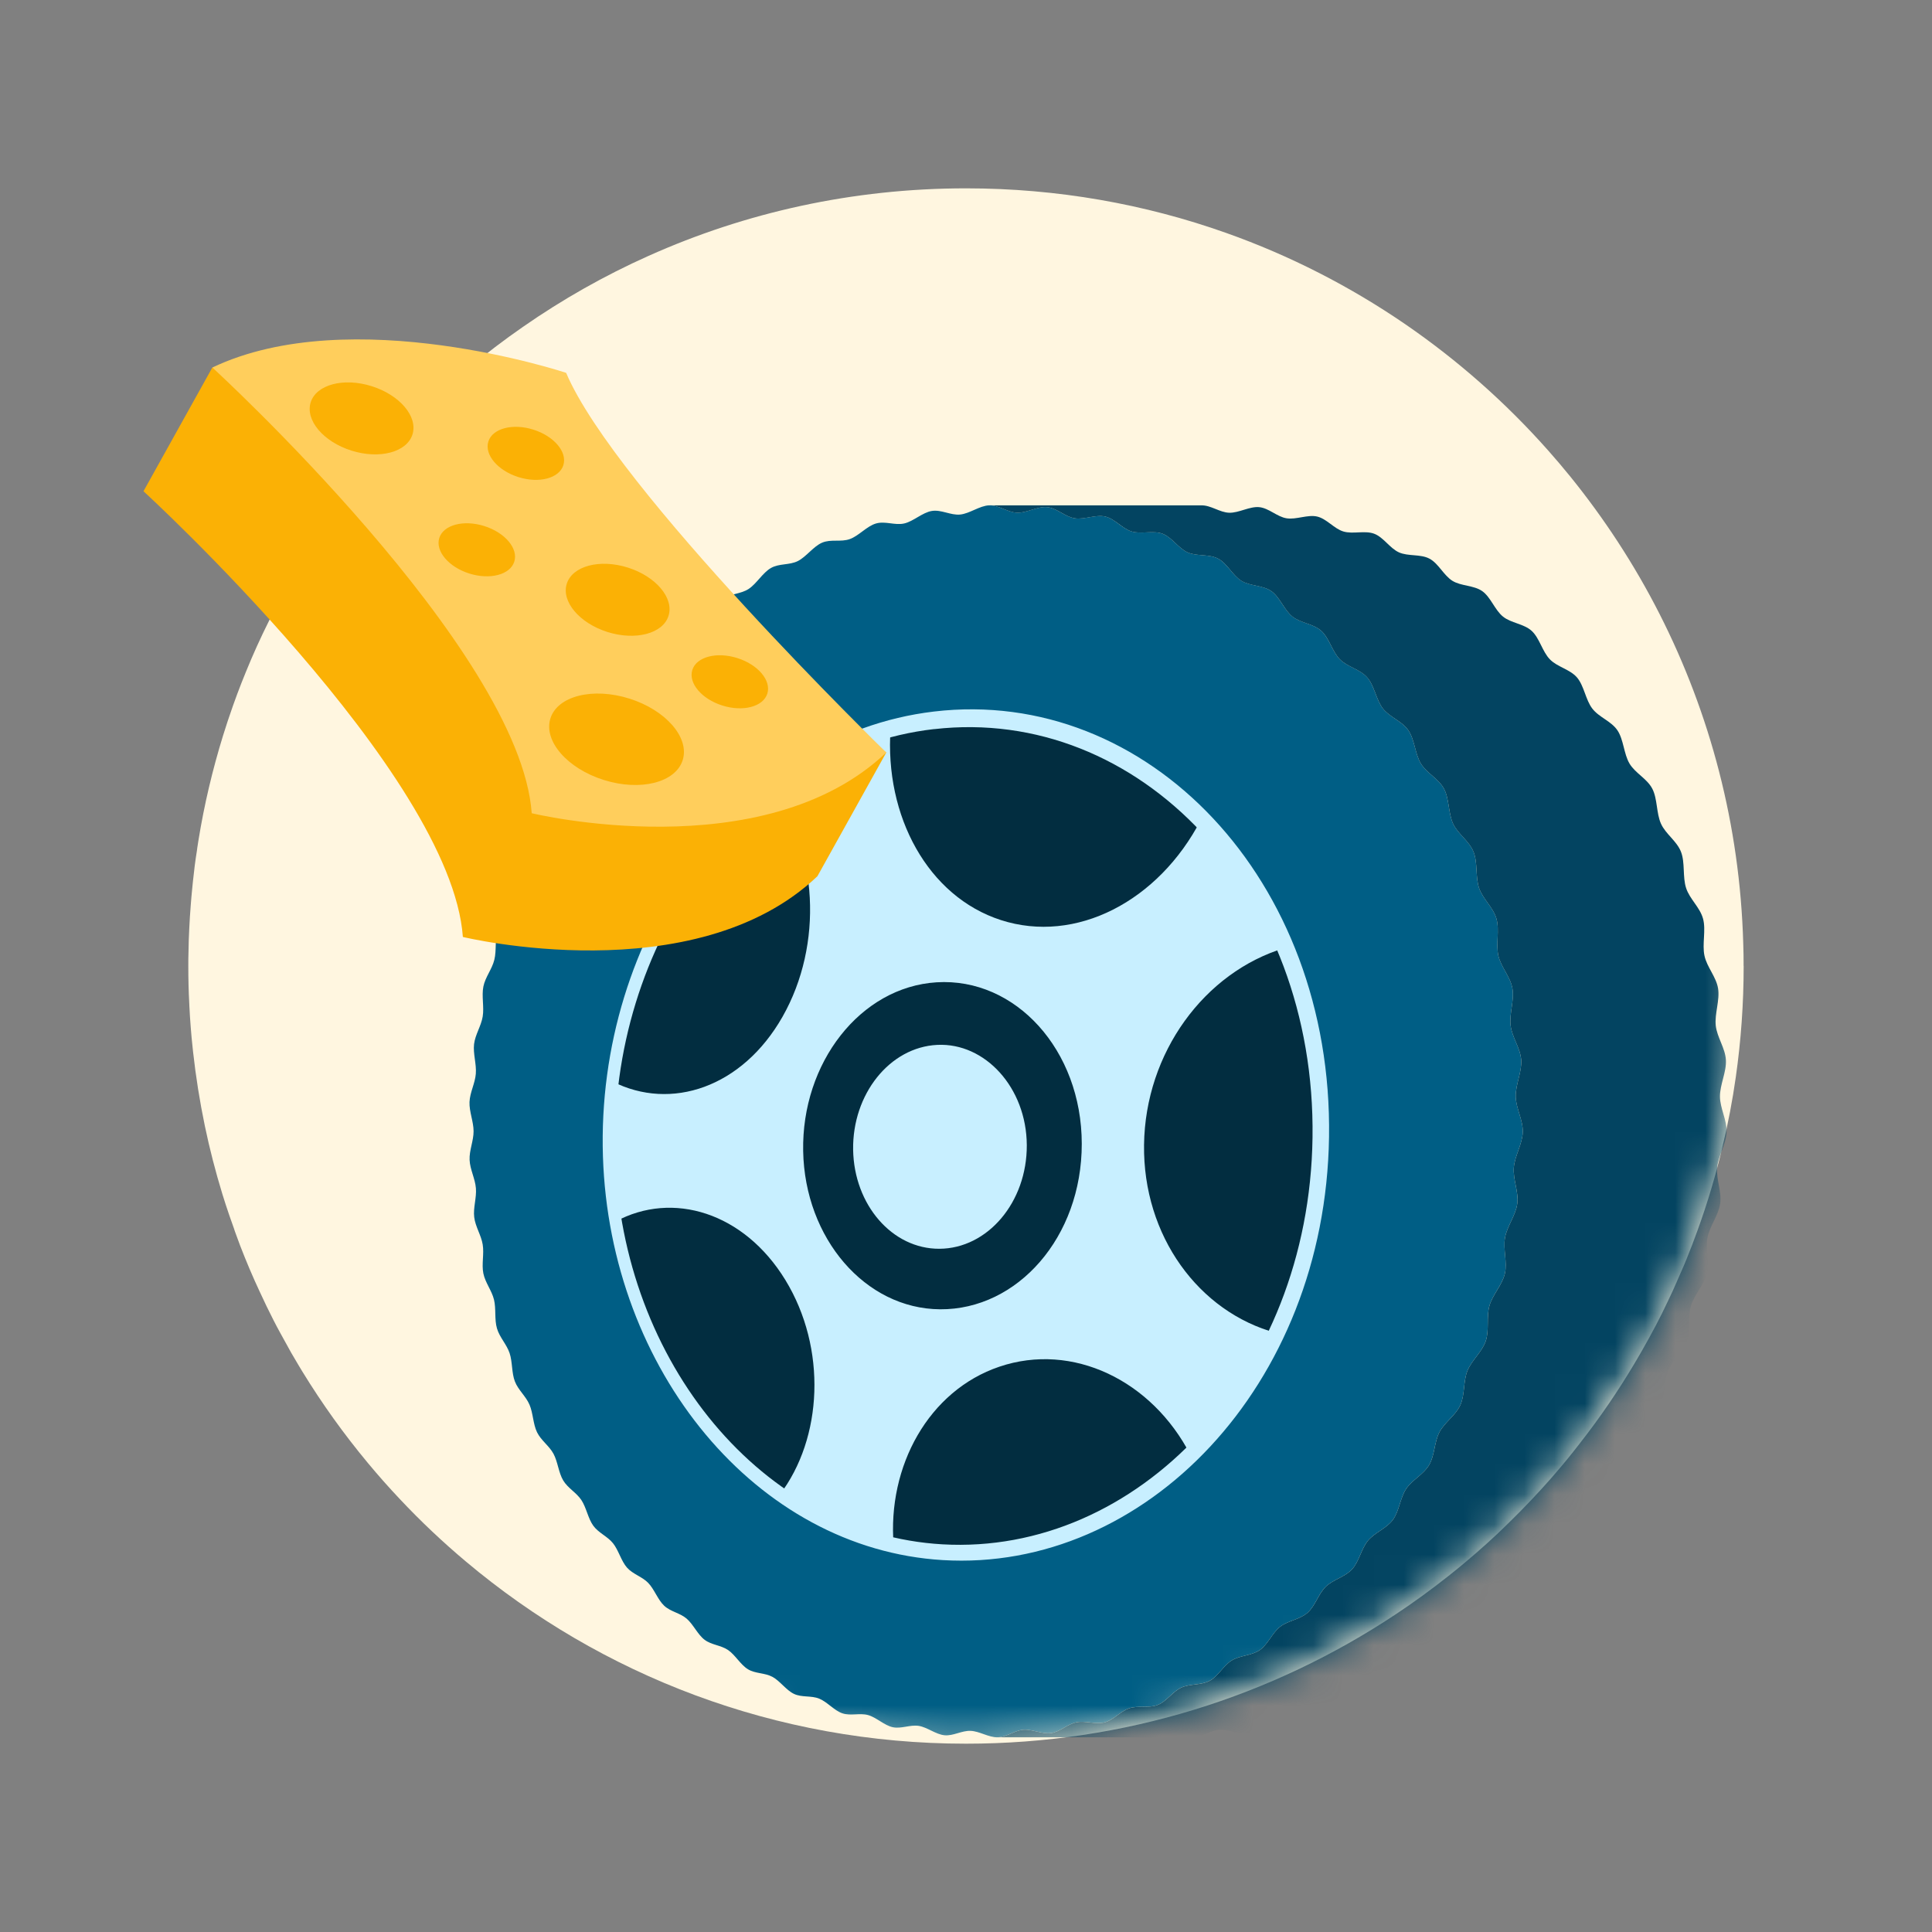
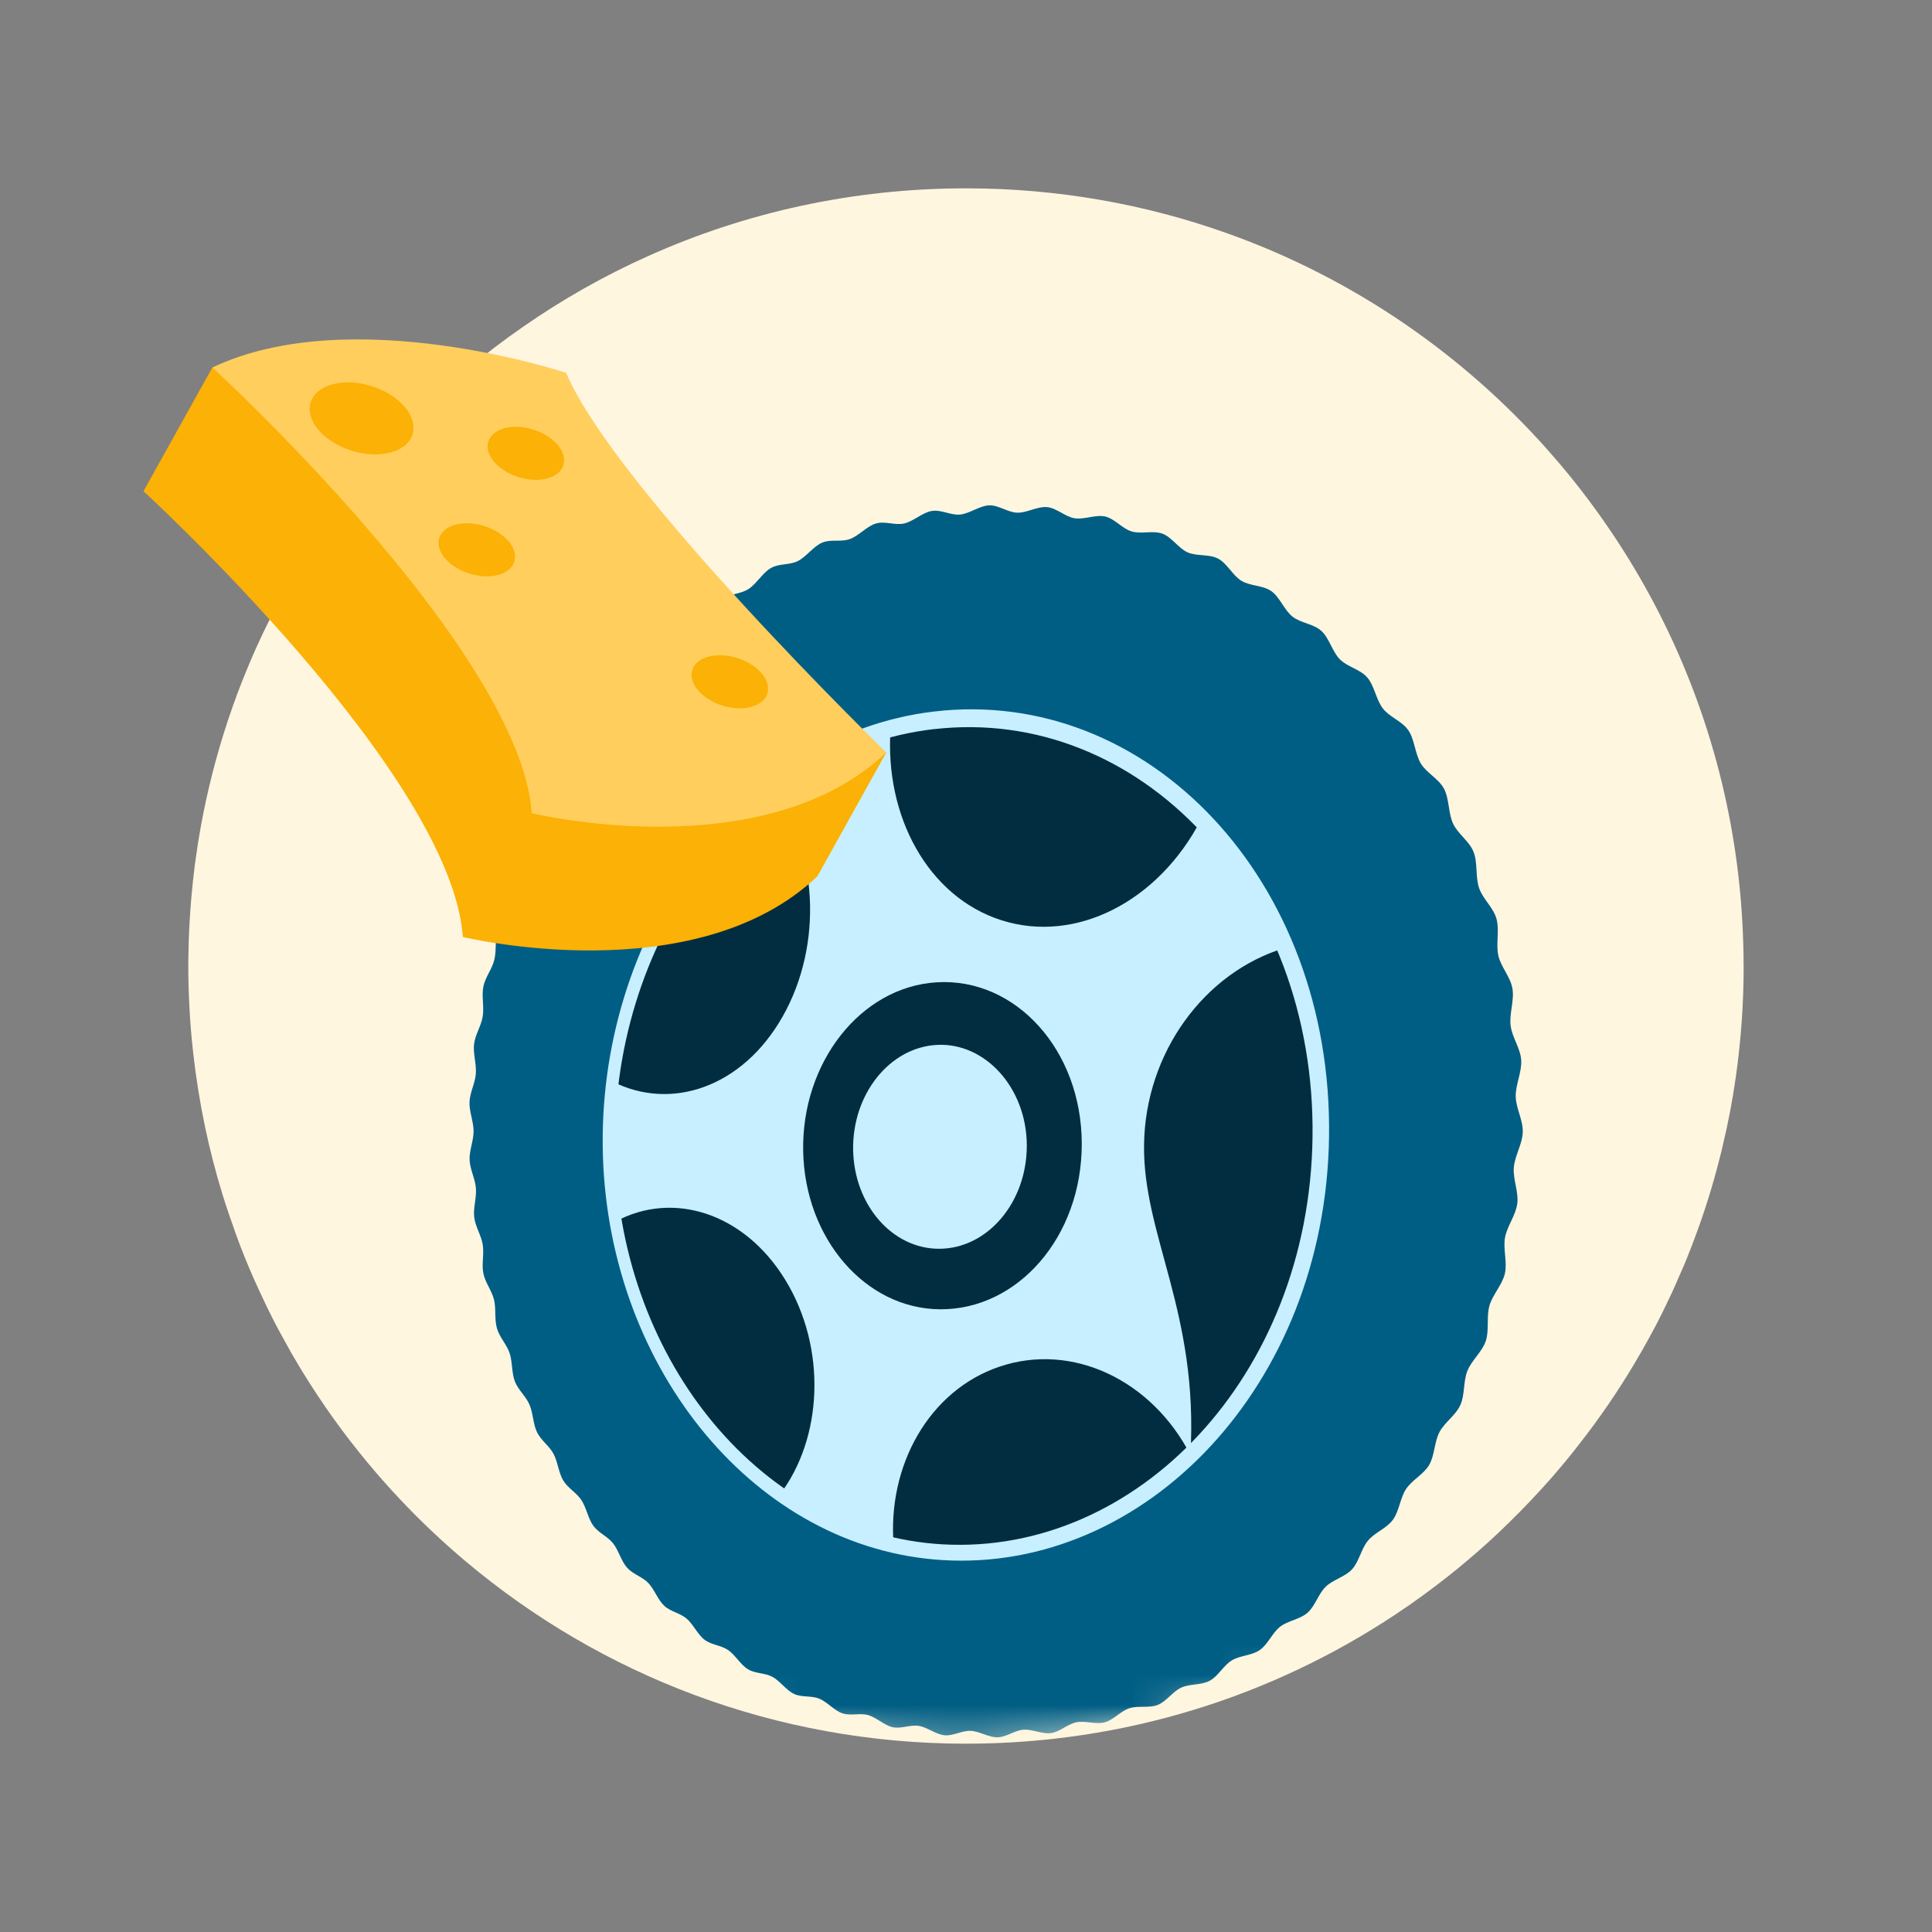
<svg xmlns="http://www.w3.org/2000/svg" width="64" height="64" viewBox="0 0 64 64" fill="none">
  <rect x="0" y="0" width="64" height="64" fill="#808080" stroke="none" />
  <path d="M57.761 32C57.761 33.248 57.672 34.475 57.501 35.677C57.391 36.452 57.246 37.216 57.063 37.969C57.038 38.087 57.009 38.206 56.977 38.324C56.739 39.277 56.447 40.204 56.103 41.108C56.087 41.153 56.07 41.198 56.053 41.243C55.928 41.567 55.802 41.885 55.66 42.197C55.628 42.273 55.596 42.346 55.562 42.42V42.423C55.46 42.658 55.356 42.89 55.243 43.118C55.119 43.385 54.989 43.645 54.852 43.905C54.78 44.042 54.707 44.175 54.635 44.308C54.474 44.603 54.308 44.895 54.134 45.185C53.594 46.091 52.999 46.962 52.349 47.793C52.318 47.833 52.288 47.872 52.257 47.911C52.15 48.049 52.042 48.186 51.93 48.321C51.834 48.44 51.736 48.557 51.636 48.673C51.535 48.795 51.43 48.913 51.327 49.032C51.122 49.264 50.912 49.492 50.698 49.717C50.461 49.968 50.217 50.214 49.969 50.456C49.743 50.678 49.515 50.896 49.28 51.107C49.034 51.33 48.782 51.549 48.527 51.762C48.349 51.911 48.169 52.059 47.986 52.203C47.416 52.654 46.829 53.082 46.222 53.484C42.147 56.188 37.26 57.762 32 57.762C25.691 57.762 19.913 55.494 15.435 51.729C14.668 51.085 13.939 50.397 13.254 49.668C12.885 49.278 12.53 48.877 12.187 48.464C11.393 47.51 10.668 46.498 10.017 45.436C9.975 45.368 9.934 45.3 9.894 45.232C9.809 45.091 9.726 44.95 9.645 44.809L9.295 44.175C9.214 44.03 9.138 43.885 9.063 43.738C8.905 43.428 8.751 43.112 8.606 42.794C8.371 42.293 8.155 41.781 7.955 41.263C7.905 41.13 7.854 40.996 7.807 40.861C7.787 40.805 7.766 40.751 7.749 40.692C7.696 40.547 7.644 40.402 7.595 40.256C7.515 40.025 7.44 39.792 7.367 39.557C7.141 38.817 6.945 38.064 6.785 37.294C6.618 36.49 6.487 35.67 6.395 34.837C6.389 34.787 6.383 34.741 6.38 34.692C6.354 34.475 6.337 34.258 6.319 34.038C6.299 33.8 6.285 33.564 6.273 33.323C6.273 33.297 6.27 33.274 6.27 33.248C6.247 32.834 6.238 32.42 6.238 32C6.238 31.846 6.238 31.696 6.244 31.542C6.247 31.277 6.256 31.01 6.27 30.747C6.282 30.501 6.297 30.255 6.317 30.009C6.331 29.814 6.348 29.621 6.368 29.429C6.374 29.352 6.383 29.277 6.391 29.198C6.427 28.851 6.469 28.507 6.525 28.168C6.53 28.113 6.54 28.058 6.548 28.003C6.557 27.948 6.565 27.893 6.574 27.838C6.765 26.654 7.04 25.497 7.388 24.37C7.437 24.213 7.486 24.058 7.538 23.901C7.556 23.845 7.575 23.79 7.595 23.734C7.763 23.233 7.948 22.738 8.148 22.252C8.378 21.686 8.629 21.131 8.901 20.587C8.916 20.555 8.933 20.526 8.947 20.494C9.347 19.69 9.79 18.911 10.276 18.156C10.342 18.046 10.412 17.938 10.484 17.831C10.534 17.756 10.586 17.68 10.637 17.604C11.197 16.774 11.804 15.976 12.456 15.22C12.677 14.962 12.903 14.708 13.136 14.46C13.688 13.864 14.27 13.294 14.878 12.753C15.087 12.566 15.3 12.383 15.516 12.204C16.097 11.718 16.701 11.259 17.325 10.827C18.627 9.921 20.019 9.131 21.484 8.476C24.694 7.038 28.254 6.239 32 6.239C35.023 6.239 37.923 6.759 40.618 7.716C42.738 8.468 44.73 9.491 46.553 10.741C48.294 11.937 49.883 13.341 51.28 14.917C51.531 15.199 51.774 15.487 52.012 15.779C52.574 16.473 53.101 17.195 53.59 17.945C54.093 18.715 54.556 19.514 54.975 20.339C56.648 23.63 57.636 27.329 57.747 31.248C57.757 31.497 57.759 31.748 57.759 32H57.761Z" fill="#FFF6E0" />
  <mask id="mask0_205_722" style="mask-type:luminance" maskUnits="userSpaceOnUse" x="2" y="4" width="56" height="54">
    <path d="M57.749 31.248C57.638 27.329 56.651 23.63 54.977 20.339C54.558 19.514 54.095 18.715 53.593 17.945C53.103 17.195 52.576 16.473 52.014 15.779C51.776 15.487 51.533 15.199 51.282 14.917C49.885 13.341 48.297 11.937 46.555 10.741C44.732 9.491 42.74 8.468 40.62 7.716C37.925 6.759 35.025 6.239 32.002 6.239C28.256 6.239 24.697 7.038 21.486 8.476C20.641 8.853 19.821 9.278 19.027 9.743L10.156 4.563L2.24 15.779L7.988 22.66C7.85 23.014 7.716 23.372 7.595 23.734C7.575 23.79 7.556 23.845 7.538 23.901C7.486 24.058 7.437 24.213 7.388 24.37C7.04 25.497 6.765 26.654 6.574 27.838C6.565 27.893 6.557 27.948 6.548 28.003C6.54 28.058 6.53 28.113 6.525 28.168C6.469 28.507 6.427 28.851 6.391 29.198C6.383 29.277 6.374 29.352 6.368 29.429C6.348 29.621 6.331 29.814 6.317 30.009C6.297 30.255 6.282 30.501 6.27 30.747C6.256 31.01 6.247 31.277 6.244 31.542C6.238 31.696 6.238 31.846 6.238 32C6.238 32.42 6.247 32.834 6.27 33.248C6.27 33.274 6.273 33.297 6.273 33.323C6.285 33.564 6.299 33.8 6.319 34.038C6.337 34.258 6.354 34.475 6.38 34.692C6.383 34.741 6.389 34.787 6.395 34.837C6.487 35.67 6.618 36.49 6.785 37.294C6.945 38.064 7.141 38.817 7.367 39.557C7.44 39.792 7.515 40.025 7.595 40.256C7.644 40.402 7.696 40.547 7.749 40.692C7.766 40.751 7.787 40.805 7.807 40.861C7.854 40.996 7.905 41.13 7.955 41.263C8.155 41.781 8.371 42.293 8.606 42.794C8.751 43.112 8.905 43.428 9.063 43.738C9.138 43.885 9.214 44.03 9.295 44.175L9.645 44.809C9.726 44.95 9.809 45.091 9.894 45.232C9.934 45.3 9.975 45.368 10.017 45.436C10.668 46.498 11.393 47.51 12.187 48.464C12.53 48.877 12.885 49.278 13.254 49.668C13.939 50.397 14.668 51.085 15.435 51.729C19.913 55.494 25.691 57.762 32 57.762C37.26 57.762 42.147 56.188 46.222 53.484C46.829 53.082 47.416 52.654 47.986 52.203C48.169 52.059 48.349 51.911 48.527 51.762C48.782 51.549 49.034 51.33 49.28 51.107C49.515 50.896 49.743 50.678 49.969 50.456C50.217 50.214 50.461 49.968 50.698 49.717C50.912 49.492 51.122 49.264 51.327 49.032C51.43 48.913 51.535 48.795 51.636 48.673C51.736 48.557 51.834 48.44 51.93 48.321C52.042 48.186 52.15 48.049 52.257 47.911C52.288 47.872 52.318 47.833 52.349 47.793C52.999 46.962 53.594 46.091 54.134 45.185C54.308 44.895 54.474 44.603 54.635 44.308C54.707 44.175 54.78 44.042 54.852 43.905C54.989 43.645 55.119 43.385 55.243 43.118C55.356 42.89 55.46 42.658 55.562 42.423V42.42C55.596 42.346 55.628 42.273 55.66 42.197C55.802 41.885 55.928 41.567 56.053 41.243C56.07 41.198 56.087 41.153 56.103 41.108C56.447 40.204 56.739 39.277 56.977 38.324C57.009 38.206 57.038 38.087 57.063 37.969C57.246 37.216 57.391 36.452 57.501 35.677C57.672 34.475 57.761 33.248 57.761 32C57.761 31.748 57.759 31.497 57.749 31.248Z" fill="white" />
  </mask>
  <g mask="url(#mask0_205_722)">
    <path d="M50.444 37.499C50.433 37.895 50.177 38.289 50.147 38.679C50.117 39.074 50.311 39.48 50.262 39.869C50.212 40.26 49.922 40.618 49.855 41.001C49.788 41.383 49.937 41.811 49.851 42.189C49.764 42.566 49.443 42.886 49.339 43.255C49.234 43.624 49.339 44.063 49.217 44.425C49.095 44.786 48.749 45.061 48.609 45.412C48.469 45.763 48.53 46.206 48.374 46.547C48.219 46.889 47.853 47.116 47.682 47.444C47.511 47.773 47.527 48.213 47.342 48.529C47.156 48.845 46.776 49.024 46.577 49.326C46.379 49.628 46.351 50.061 46.139 50.348C45.926 50.635 45.538 50.766 45.314 51.038C45.09 51.31 45.023 51.729 44.788 51.985C44.554 52.241 44.161 52.323 43.916 52.562C43.67 52.801 43.566 53.203 43.312 53.426C43.058 53.648 42.667 53.683 42.404 53.888C42.143 54.093 42.002 54.472 41.732 54.66C41.462 54.848 41.076 54.835 40.801 55.005C40.526 55.174 40.353 55.528 40.071 55.679C39.792 55.829 39.413 55.773 39.127 55.906C38.842 56.039 38.641 56.363 38.351 56.478C38.061 56.593 37.698 56.493 37.406 56.59C37.114 56.687 36.887 56.978 36.593 57.055C36.301 57.132 35.952 56.993 35.657 57.053C35.361 57.112 35.114 57.37 34.817 57.411C34.524 57.452 34.194 57.277 33.899 57.3C33.603 57.324 33.338 57.546 33.043 57.551C32.752 57.556 32.445 57.348 32.151 57.337C31.858 57.325 31.58 57.51 31.29 57.483C30.999 57.455 30.716 57.216 30.432 57.172C30.148 57.129 29.852 57.276 29.572 57.216C29.293 57.156 29.031 56.89 28.755 56.814C28.479 56.738 28.176 56.848 27.905 56.756C27.633 56.664 27.402 56.376 27.136 56.269C26.869 56.162 26.562 56.235 26.303 56.113C26.044 55.992 25.839 55.682 25.586 55.547C25.333 55.411 25.023 55.445 24.778 55.297C24.532 55.148 24.356 54.821 24.118 54.659C23.879 54.497 23.571 54.494 23.341 54.32C23.11 54.146 22.965 53.805 22.743 53.617C22.522 53.429 22.216 53.391 22.003 53.193C21.79 52.994 21.675 52.643 21.47 52.433C21.265 52.224 20.966 52.149 20.771 51.93C20.576 51.71 20.491 51.35 20.305 51.12C20.119 50.89 19.829 50.782 19.654 50.542C19.479 50.302 19.424 49.939 19.258 49.69C19.092 49.441 18.813 49.3 18.658 49.043C18.503 48.786 18.478 48.421 18.334 48.156C18.19 47.891 17.923 47.718 17.79 47.445C17.657 47.172 17.661 46.81 17.539 46.529C17.418 46.248 17.166 46.047 17.056 45.761C16.946 45.475 16.979 45.116 16.881 44.824C16.783 44.531 16.548 44.301 16.462 44.003C16.375 43.706 16.438 43.354 16.364 43.051C16.289 42.748 16.075 42.491 16.012 42.184C15.949 41.878 16.042 41.536 15.99 41.226C15.94 40.917 15.746 40.634 15.709 40.32C15.671 40.01 15.791 39.678 15.765 39.361C15.74 39.044 15.569 38.74 15.556 38.422C15.543 38.105 15.69 37.787 15.688 37.471C15.687 37.155 15.541 36.822 15.553 36.507C15.565 36.191 15.738 35.887 15.762 35.57C15.788 35.25 15.667 34.902 15.704 34.587C15.742 34.271 15.939 33.988 15.99 33.674C16.042 33.359 15.949 32.992 16.013 32.678C16.078 32.363 16.298 32.108 16.375 31.796C16.453 31.485 16.389 31.105 16.48 30.798C16.571 30.491 16.813 30.259 16.916 29.955C17.02 29.651 16.988 29.261 17.103 28.962C17.218 28.663 17.483 28.461 17.612 28.168C17.742 27.872 17.741 27.475 17.882 27.187C18.023 26.898 18.305 26.729 18.459 26.448C18.612 26.168 18.645 25.764 18.812 25.49C18.978 25.216 19.276 25.079 19.454 24.815C19.632 24.55 19.698 24.145 19.889 23.889C20.08 23.633 20.39 23.532 20.593 23.286C20.796 23.04 20.896 22.638 21.108 22.402C21.32 22.166 21.644 22.105 21.868 21.881C22.092 21.657 22.227 21.261 22.462 21.049C22.697 20.836 23.026 20.815 23.271 20.616C23.517 20.416 23.686 20.032 23.942 19.846C24.197 19.661 24.531 19.682 24.796 19.512C25.06 19.341 25.265 18.972 25.538 18.816C25.811 18.66 26.145 18.726 26.427 18.587C26.708 18.447 26.946 18.098 27.235 17.976C27.523 17.853 27.854 17.964 28.15 17.858C28.447 17.753 28.716 17.428 29.019 17.341C29.322 17.253 29.642 17.409 29.95 17.341C30.256 17.273 30.557 16.976 30.869 16.926C31.182 16.876 31.493 17.075 31.805 17.045C32.122 17.014 32.451 16.752 32.766 16.74C33.081 16.729 33.379 16.973 33.695 16.983C34.011 16.994 34.37 16.768 34.688 16.799C35.006 16.83 35.281 17.117 35.598 17.168C35.915 17.219 36.295 17.038 36.611 17.11C36.927 17.183 37.175 17.512 37.488 17.605C37.804 17.7 38.198 17.564 38.508 17.679C38.819 17.795 39.035 18.16 39.339 18.297C39.643 18.433 40.052 18.347 40.351 18.505C40.65 18.662 40.831 19.061 41.122 19.239C41.414 19.419 41.83 19.382 42.113 19.581C42.396 19.779 42.539 20.207 42.813 20.424C43.087 20.642 43.505 20.66 43.769 20.897C44.032 21.134 44.132 21.585 44.384 21.84C44.636 22.095 45.051 22.166 45.29 22.439C45.529 22.712 45.585 23.18 45.81 23.47C46.035 23.76 46.441 23.884 46.652 24.19C46.863 24.496 46.873 24.973 47.068 25.294C47.263 25.614 47.652 25.79 47.833 26.125C48.012 26.459 47.974 26.94 48.136 27.286C48.299 27.632 48.667 27.857 48.812 28.216C48.956 28.574 48.87 29.051 48.997 29.419C49.123 29.785 49.465 30.056 49.572 30.434C49.679 30.81 49.548 31.275 49.635 31.659C49.723 32.039 50.033 32.354 50.101 32.745C50.17 33.135 49.992 33.579 50.041 33.973C50.089 34.364 50.363 34.715 50.391 35.111C50.42 35.508 50.202 35.928 50.21 36.325C50.219 36.718 50.454 37.1 50.444 37.498V37.499Z" fill="#005E85" />
    <path d="M43.752 37.677C43.635 45.769 37.797 51.805 31.224 51.419C25.158 51.062 20.399 45.278 20.177 38.303C19.949 31.131 24.562 24.606 30.94 23.862C37.882 23.053 43.874 29.32 43.752 37.677Z" fill="#022D40" />
-     <path d="M37.898 37.923C37.937 34.874 39.897 32.202 42.562 31.401C41.878 29.771 40.929 28.334 39.781 27.157C38.378 29.861 35.635 31.279 33.157 30.479C30.743 29.7 29.296 27.04 29.502 24.134C28.061 24.513 26.732 25.194 25.557 26.102C27.086 28.1 27.288 31.278 25.921 33.683C24.592 36.02 22.23 36.815 20.286 35.825C20.188 36.634 20.149 37.461 20.176 38.304C20.199 39.044 20.273 39.765 20.39 40.466C22.279 39.44 24.648 40.162 26.017 42.403C27.399 44.667 27.254 47.644 25.829 49.514C26.965 50.309 28.238 50.889 29.604 51.194C29.387 48.564 30.767 46.064 33.107 45.273C35.525 44.454 38.159 45.722 39.434 48.196C40.578 47.081 41.549 45.714 42.281 44.158C39.709 43.464 37.859 40.937 37.898 37.924V37.923ZM31.14 43.372C28.659 43.354 26.66 41.021 26.606 38.132C26.55 35.211 28.497 32.696 31.028 32.54C33.644 32.379 35.831 34.786 35.835 37.887C35.838 40.988 33.701 43.391 31.14 43.372Z" fill="#C8EFFF" />
+     <path d="M37.898 37.923C37.937 34.874 39.897 32.202 42.562 31.401C41.878 29.771 40.929 28.334 39.781 27.157C38.378 29.861 35.635 31.279 33.157 30.479C30.743 29.7 29.296 27.04 29.502 24.134C28.061 24.513 26.732 25.194 25.557 26.102C27.086 28.1 27.288 31.278 25.921 33.683C24.592 36.02 22.23 36.815 20.286 35.825C20.188 36.634 20.149 37.461 20.176 38.304C20.199 39.044 20.273 39.765 20.39 40.466C22.279 39.44 24.648 40.162 26.017 42.403C27.399 44.667 27.254 47.644 25.829 49.514C26.965 50.309 28.238 50.889 29.604 51.194C29.387 48.564 30.767 46.064 33.107 45.273C35.525 44.454 38.159 45.722 39.434 48.196C39.709 43.464 37.859 40.937 37.898 37.924V37.923ZM31.14 43.372C28.659 43.354 26.66 41.021 26.606 38.132C26.55 35.211 28.497 32.696 31.028 32.54C33.644 32.379 35.831 34.786 35.835 37.887C35.838 40.988 33.701 43.391 31.14 43.372Z" fill="#C8EFFF" />
    <path d="M34.014 37.935C34.022 39.828 32.714 41.359 31.12 41.367C29.558 41.376 28.291 39.913 28.261 38.087C28.233 36.25 29.468 34.689 31.05 34.613C32.631 34.538 34.004 36.028 34.014 37.935Z" fill="#C8EFFF" />
    <path d="M31.227 51.68C25.057 51.308 20.202 45.401 19.973 38.308C19.739 31.013 24.443 24.341 30.935 23.571C38.014 22.732 44.155 29.142 44.026 37.669C43.902 45.92 37.921 52.083 31.226 51.68H31.227ZM30.942 24.152C24.699 24.869 20.159 31.271 20.38 38.298C20.594 45.134 25.279 50.819 31.221 51.158C37.65 51.524 43.368 45.592 43.479 37.684C43.594 29.524 37.724 23.375 30.943 24.154L30.942 24.152Z" fill="#C8EFFF" />
-     <path d="M57.194 37.499C57.21 37.101 56.979 36.719 56.976 36.326C56.973 35.928 57.197 35.506 57.173 35.112C57.15 34.716 56.88 34.365 56.837 33.974C56.795 33.581 56.976 33.133 56.914 32.746C56.851 32.355 56.545 32.042 56.463 31.66C56.38 31.276 56.518 30.811 56.416 30.435C56.314 30.058 55.975 29.786 55.855 29.42C55.733 29.052 55.825 28.575 55.685 28.218C55.546 27.859 55.18 27.634 55.023 27.288C54.865 26.941 54.909 26.46 54.734 26.126C54.559 25.791 54.172 25.616 53.98 25.295C53.789 24.974 53.786 24.497 53.578 24.191C53.371 23.885 52.966 23.761 52.746 23.471C52.524 23.181 52.475 22.715 52.239 22.441C52.003 22.168 51.589 22.097 51.341 21.841C51.092 21.585 50.999 21.136 50.738 20.898C50.478 20.661 50.06 20.644 49.789 20.426C49.518 20.208 49.382 19.78 49.101 19.582C48.82 19.384 48.404 19.42 48.114 19.241C47.825 19.062 47.651 18.663 47.352 18.506C47.056 18.348 46.648 18.435 46.342 18.298C46.039 18.161 45.83 17.796 45.52 17.68C45.212 17.565 44.815 17.701 44.501 17.606C44.19 17.512 43.949 17.185 43.631 17.111C43.316 17.039 42.937 17.221 42.618 17.169C42.302 17.118 42.033 16.831 41.712 16.8C41.395 16.77 41.037 16.995 40.717 16.985C40.4 16.975 40.11 16.731 39.791 16.741H32.766C33.085 16.731 33.379 16.974 33.695 16.985C34.015 16.994 34.37 16.769 34.688 16.8C35.009 16.831 35.281 17.118 35.598 17.169C35.918 17.221 36.295 17.039 36.611 17.111C36.93 17.185 37.175 17.512 37.488 17.606C37.804 17.701 38.198 17.565 38.508 17.68C38.819 17.796 39.035 18.161 39.339 18.298C39.645 18.435 40.052 18.348 40.351 18.506C40.652 18.663 40.831 19.062 41.122 19.241C41.414 19.42 41.83 19.384 42.113 19.582C42.398 19.781 42.539 20.208 42.813 20.426C43.087 20.644 43.505 20.661 43.769 20.898C44.033 21.136 44.132 21.586 44.384 21.841C44.636 22.097 45.051 22.168 45.29 22.441C45.53 22.715 45.585 23.181 45.81 23.471C46.036 23.761 46.441 23.885 46.652 24.191C46.863 24.497 46.873 24.974 47.068 25.295C47.263 25.615 47.652 25.791 47.833 26.126C48.012 26.46 47.974 26.941 48.136 27.288C48.299 27.633 48.667 27.858 48.812 28.218C48.956 28.575 48.87 29.052 48.997 29.42C49.123 29.786 49.465 30.058 49.572 30.435C49.679 30.811 49.548 31.276 49.635 31.66C49.723 32.041 50.033 32.355 50.101 32.746C50.169 33.133 49.992 33.58 50.041 33.974C50.089 34.365 50.363 34.716 50.392 35.112C50.419 35.505 50.202 35.928 50.21 36.326C50.219 36.719 50.454 37.101 50.444 37.499C50.433 37.895 50.177 38.289 50.147 38.679C50.117 39.074 50.312 39.48 50.262 39.869C50.212 40.26 49.922 40.618 49.855 41.001C49.787 41.386 49.937 41.811 49.851 42.189C49.763 42.569 49.443 42.886 49.339 43.255C49.234 43.627 49.339 44.064 49.217 44.425C49.094 44.787 48.749 45.061 48.609 45.412C48.469 45.764 48.53 46.206 48.374 46.547C48.219 46.889 47.853 47.116 47.682 47.444C47.511 47.773 47.528 48.213 47.342 48.529C47.156 48.845 46.776 49.024 46.577 49.326C46.379 49.628 46.351 50.061 46.139 50.348C45.926 50.635 45.538 50.766 45.314 51.038C45.091 51.309 45.023 51.729 44.788 51.985C44.554 52.24 44.161 52.323 43.916 52.562C43.672 52.801 43.566 53.203 43.312 53.426C43.058 53.648 42.667 53.683 42.404 53.888C42.143 54.093 42.002 54.472 41.732 54.66C41.464 54.847 41.076 54.835 40.801 55.005C40.527 55.173 40.353 55.528 40.072 55.679C39.792 55.829 39.413 55.773 39.127 55.906C38.844 56.038 38.641 56.363 38.351 56.478C38.063 56.591 37.698 56.493 37.406 56.59C37.116 56.686 36.888 56.978 36.593 57.055C36.301 57.132 35.952 56.993 35.657 57.053C35.363 57.111 35.114 57.37 34.817 57.411C34.524 57.452 34.194 57.277 33.899 57.3C33.606 57.324 33.338 57.546 33.043 57.551H39.529C39.823 57.546 40.095 57.324 40.387 57.3C40.684 57.277 41.01 57.452 41.304 57.411C41.601 57.37 41.855 57.112 42.148 57.053C42.445 56.993 42.791 57.132 43.085 57.055C43.38 56.977 43.613 56.685 43.904 56.59C44.198 56.494 44.562 56.592 44.851 56.478C45.142 56.364 45.349 56.038 45.635 55.906C45.923 55.773 46.3 55.829 46.582 55.679C46.866 55.528 47.044 55.173 47.321 55.005C47.599 54.835 47.986 54.846 48.257 54.66C48.529 54.472 48.675 54.093 48.939 53.888C49.203 53.682 49.597 53.648 49.853 53.426C50.11 53.203 50.221 52.801 50.468 52.562C50.717 52.322 51.11 52.24 51.348 51.985C51.587 51.729 51.66 51.309 51.887 51.038C52.114 50.766 52.505 50.635 52.721 50.348C52.938 50.061 52.97 49.628 53.172 49.326C53.375 49.024 53.758 48.845 53.948 48.529C54.138 48.213 54.128 47.773 54.303 47.444C54.478 47.116 54.846 46.889 55.007 46.547C55.167 46.207 55.112 45.764 55.257 45.412C55.401 45.061 55.749 44.787 55.877 44.425C56.004 44.063 55.905 43.627 56.015 43.255C56.125 42.885 56.449 42.568 56.541 42.189C56.633 41.811 56.487 41.387 56.561 41.001C56.634 40.618 56.929 40.259 56.983 39.869C57.038 39.48 56.849 39.074 56.884 38.679C56.919 38.289 57.181 37.895 57.197 37.499H57.194Z" fill="#034461" />
    <path d="M14.887 15.209L7.034 12.174L4.753 16.273C4.753 16.273 14.946 25.604 15.333 31.038C15.333 31.038 23.008 32.899 27.078 29.026L29.359 24.927L14.889 15.209H14.887Z" fill="#FBB105" />
    <path d="M7.034 12.174C7.034 12.174 17.227 21.505 17.614 26.939C17.614 26.939 25.288 28.8 29.359 24.927C29.359 24.927 20.382 16.2 18.754 12.351C18.754 12.351 11.639 9.98 7.034 12.175V12.174Z" fill="#FFCE5C" />
    <path d="M13.664 14.391C13.849 13.802 13.245 13.086 12.314 12.793C11.383 12.499 10.478 12.739 10.292 13.328C10.107 13.918 10.71 14.633 11.642 14.927C12.572 15.22 13.478 14.981 13.664 14.391Z" fill="#FBB105" />
    <path d="M18.662 15.41C18.799 14.975 18.354 14.448 17.668 14.232C16.982 14.015 16.314 14.192 16.177 14.626C16.041 15.061 16.486 15.588 17.172 15.804C17.858 16.021 18.525 15.844 18.662 15.41Z" fill="#FBB105" />
    <path d="M17.037 18.604C17.174 18.17 16.729 17.642 16.042 17.426C15.356 17.21 14.689 17.387 14.552 17.821C14.415 18.255 14.861 18.783 15.547 18.999C16.233 19.215 16.9 19.038 17.037 18.604Z" fill="#FBB105" />
    <path d="M25.419 22.977C25.555 22.542 25.11 22.015 24.424 21.799C23.738 21.582 23.071 21.759 22.934 22.193C22.797 22.628 23.242 23.155 23.928 23.371C24.614 23.588 25.282 23.411 25.419 22.977Z" fill="#FBB105" />
-     <path d="M22.146 20.4C22.332 19.811 21.728 19.095 20.797 18.801C19.866 18.508 18.961 18.748 18.775 19.337C18.589 19.926 19.193 20.642 20.124 20.936C21.055 21.229 21.961 20.989 22.146 20.4Z" fill="#FBB105" />
-     <path d="M22.615 25.18C22.85 24.436 22.059 23.523 20.849 23.142C19.639 22.76 18.467 23.054 18.233 23.799C17.998 24.543 18.789 25.456 19.999 25.837C21.209 26.219 22.38 25.925 22.615 25.18Z" fill="#FBB105" />
  </g>
</svg>